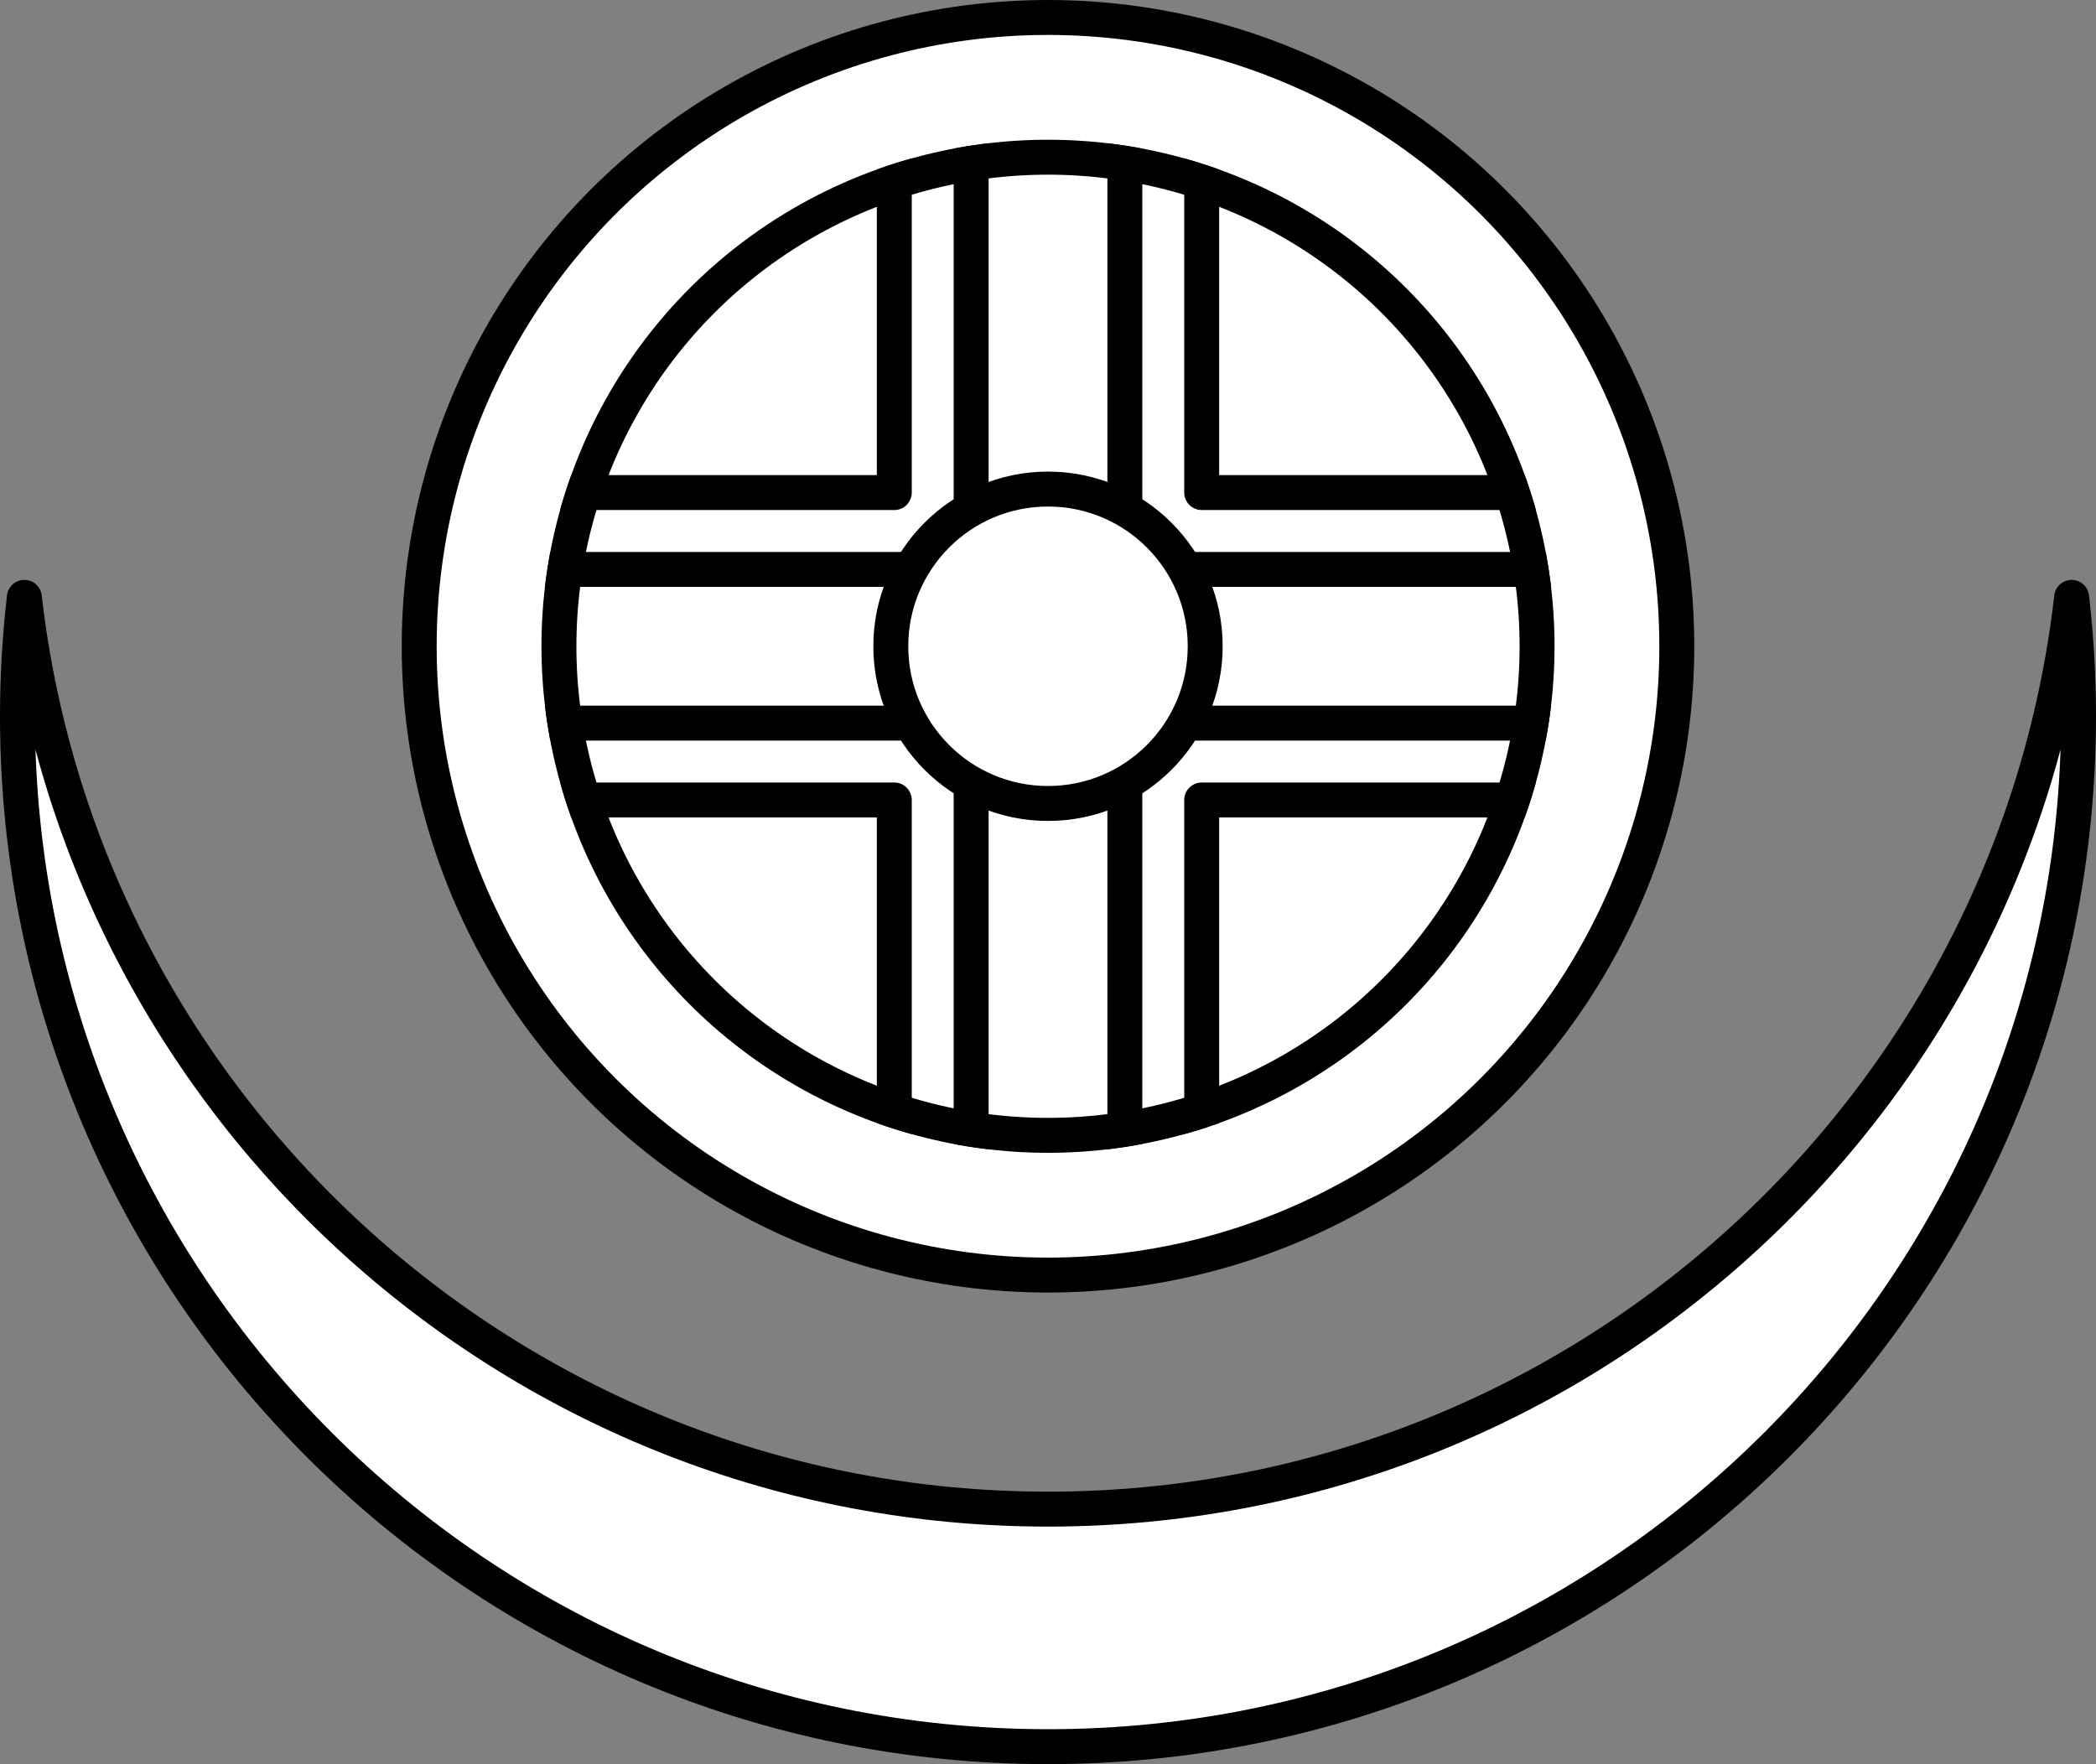
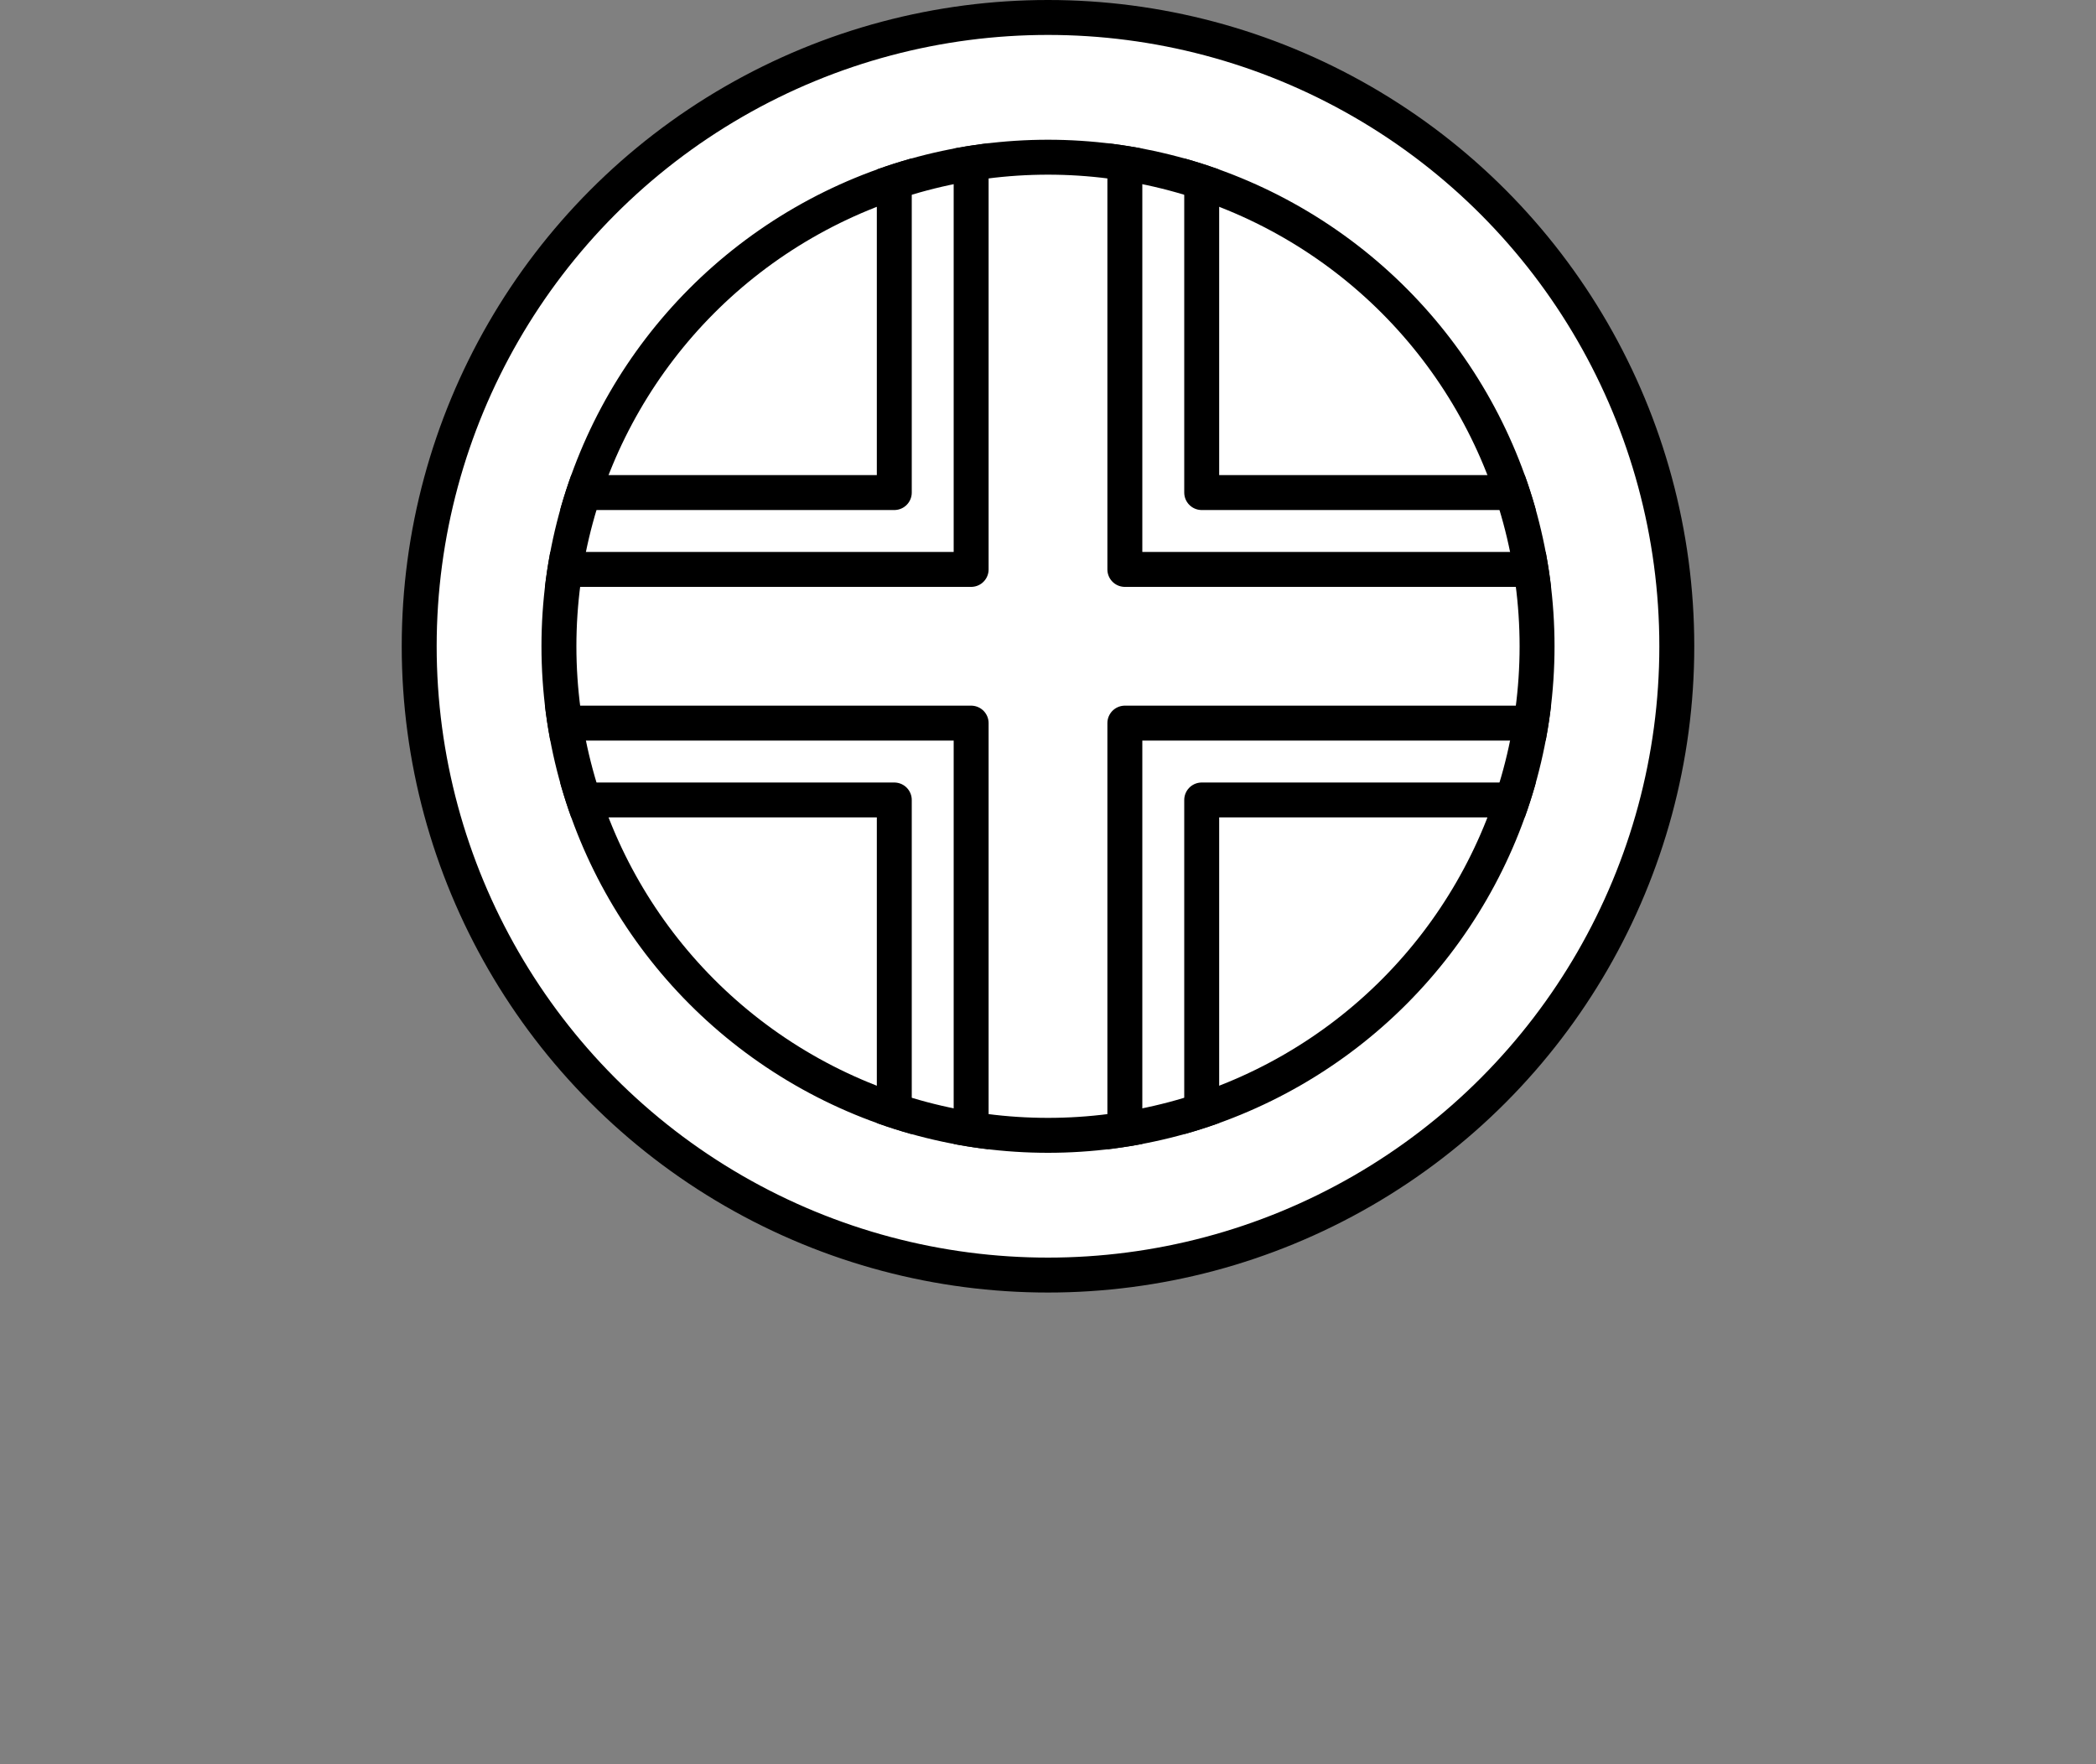
<svg xmlns="http://www.w3.org/2000/svg" xmlns:xlink="http://www.w3.org/1999/xlink" version="1.0" width="600" height="505" viewBox="0 15 600 505">
  <rect x="0" y="15" width="600" height="505" fill="#808080" stroke="none" />
  <title>Sun Wheel in the Crescent of Moon</title>
  <defs>
    <clipPath id="clipPath3968">
      <circle cx="300" cy="200" r="145" />
    </clipPath>
  </defs>
  <g style="fill:#ffffff;stroke:#000000;stroke-width:10;stroke-linecap:round;stroke-linejoin:round">
-     <path d="M 6.969,186 C 5.687,197.161 5,208.496 5,220 5,382.924 137.076,515 300,515 462.924,515 595,382.924 595,220 595,208.496 594.313,197.161 593.031,186 576.166,332.902 451.42,447 300,447 148.58,447 23.834,332.902 6.969,186 z" />
    <circle cx="300" cy="200" r="180" />
  </g>
  <g clip-path="url(#clipPath3968)">
    <rect id="Rect01" width="180" height="180" x="322" y="-2" style="fill:#ffffff;stroke:#000000;stroke-width:10;stroke-linecap:round;stroke-linejoin:round" />
    <use xlink:href="#Rect01" transform="translate(22,-22)" />
    <use xlink:href="#Rect01" transform="translate(0,224)" />
    <use xlink:href="#Rect01" transform="translate(22,246)" />
    <use xlink:href="#Rect01" transform="translate(-224,224)" />
    <use xlink:href="#Rect01" transform="translate(-246,246)" />
    <use xlink:href="#Rect01" transform="translate(-224,0)" />
    <use xlink:href="#Rect01" transform="translate(-246,-22)" />
  </g>
  <circle cx="300" cy="200" r="140" style="fill:none;stroke:#000000;stroke-width:10;stroke-linecap:round;stroke-linejoin:round" />
-   <circle cx="300" cy="200" r="45" style="fill:#ffffff;stroke:#000000;stroke-width:10" />
</svg>